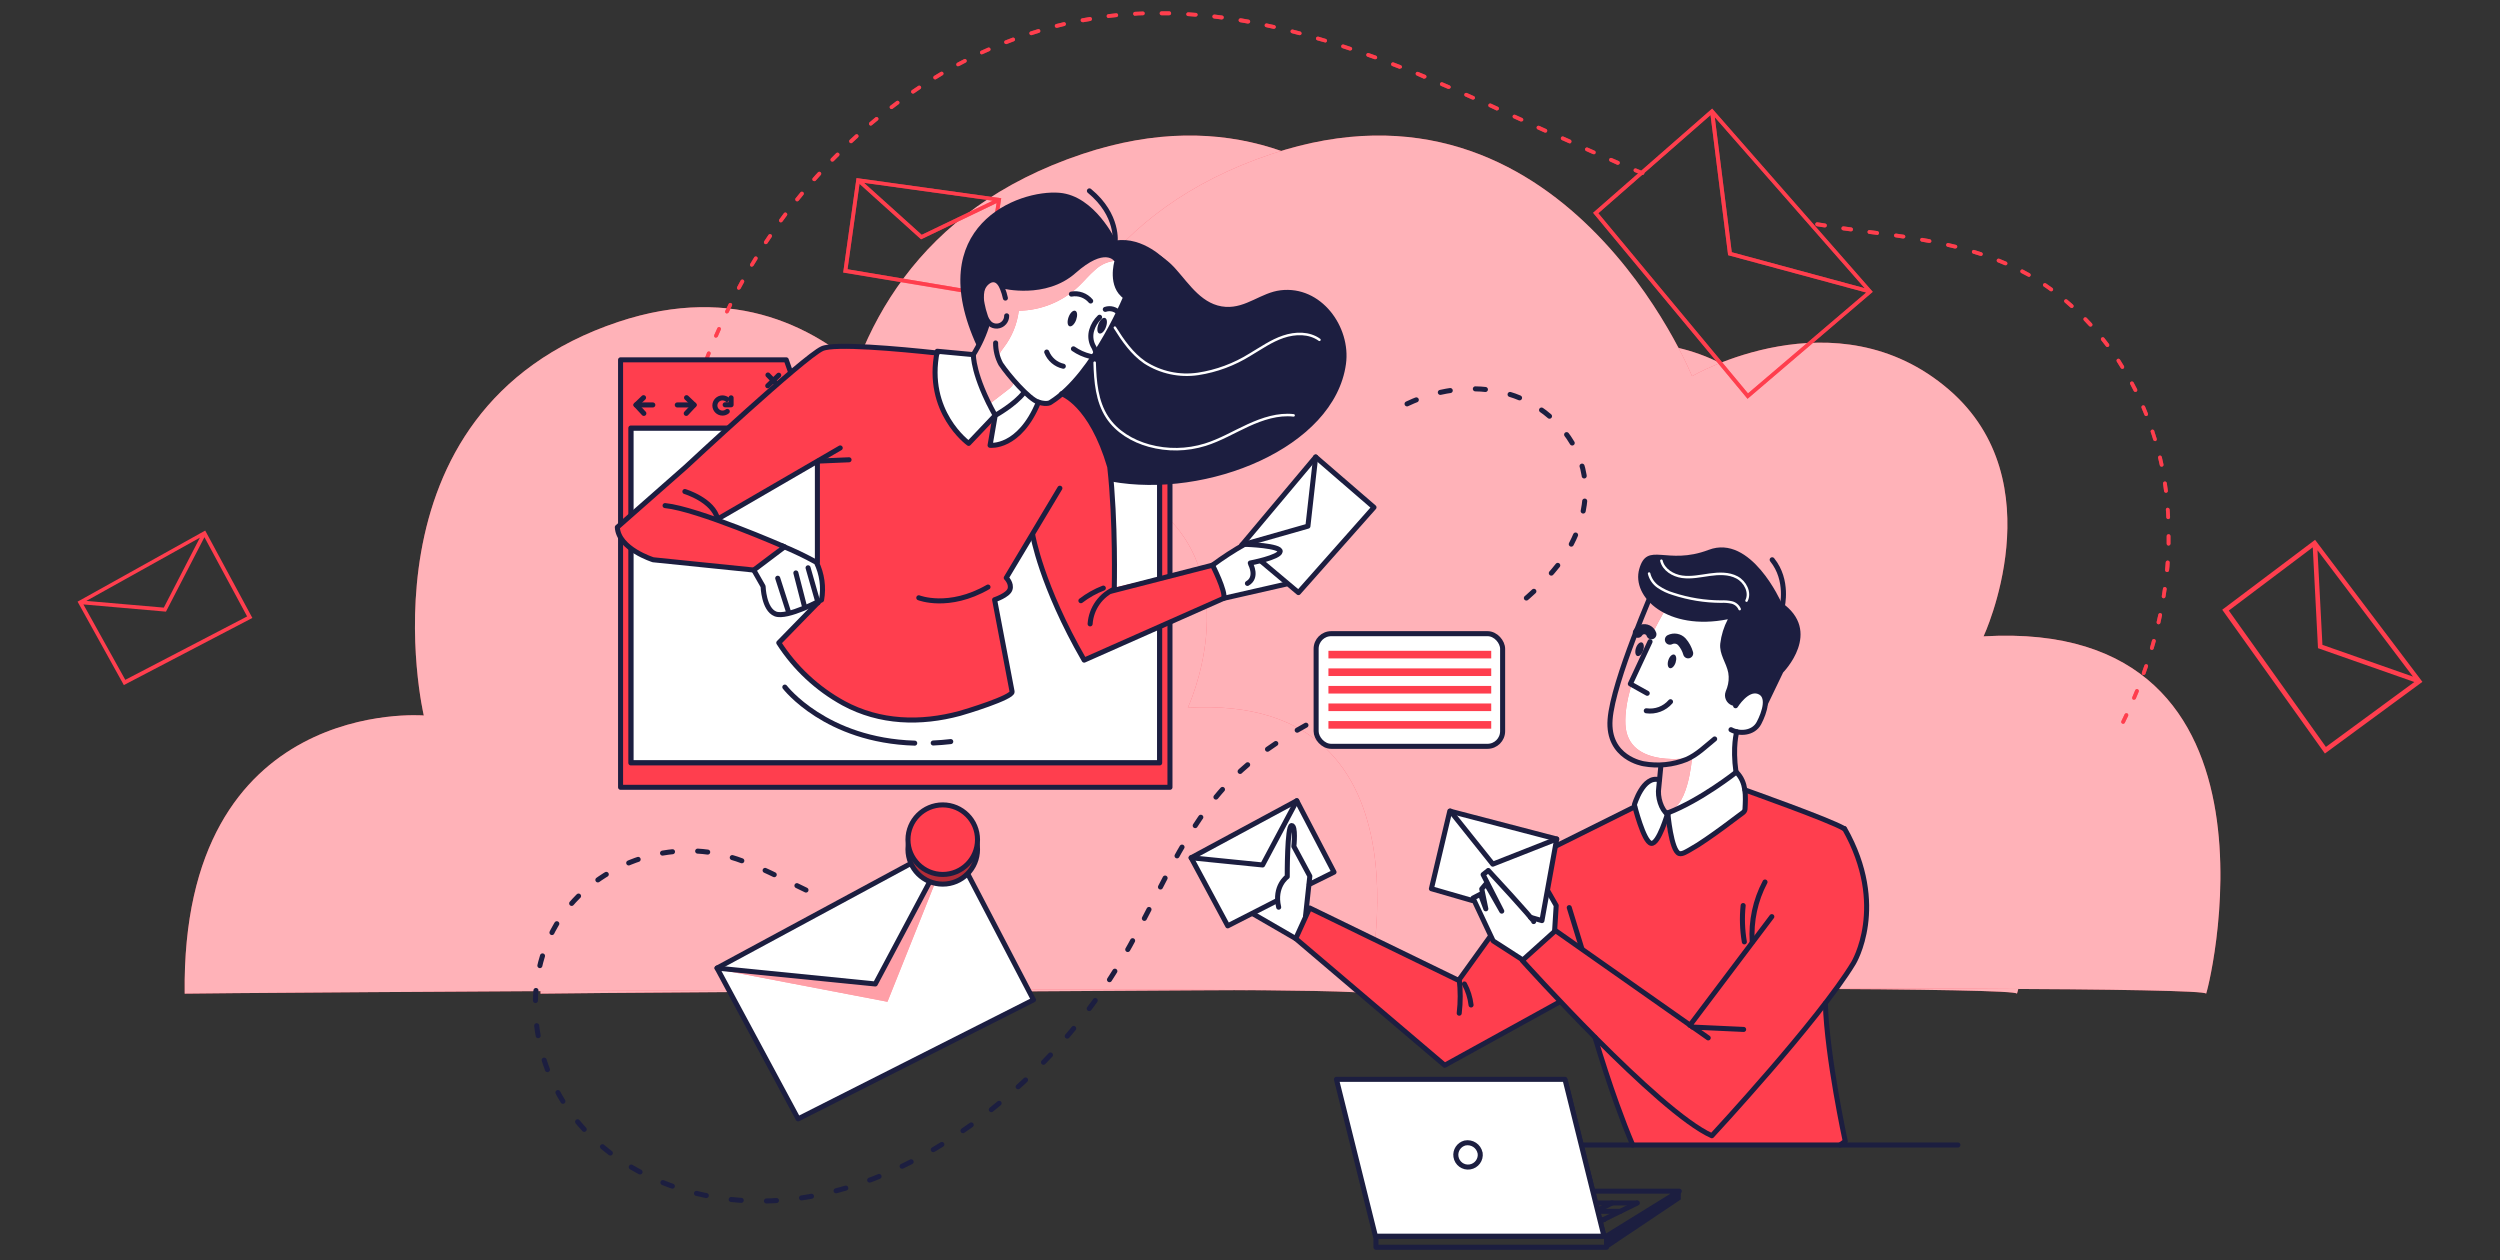
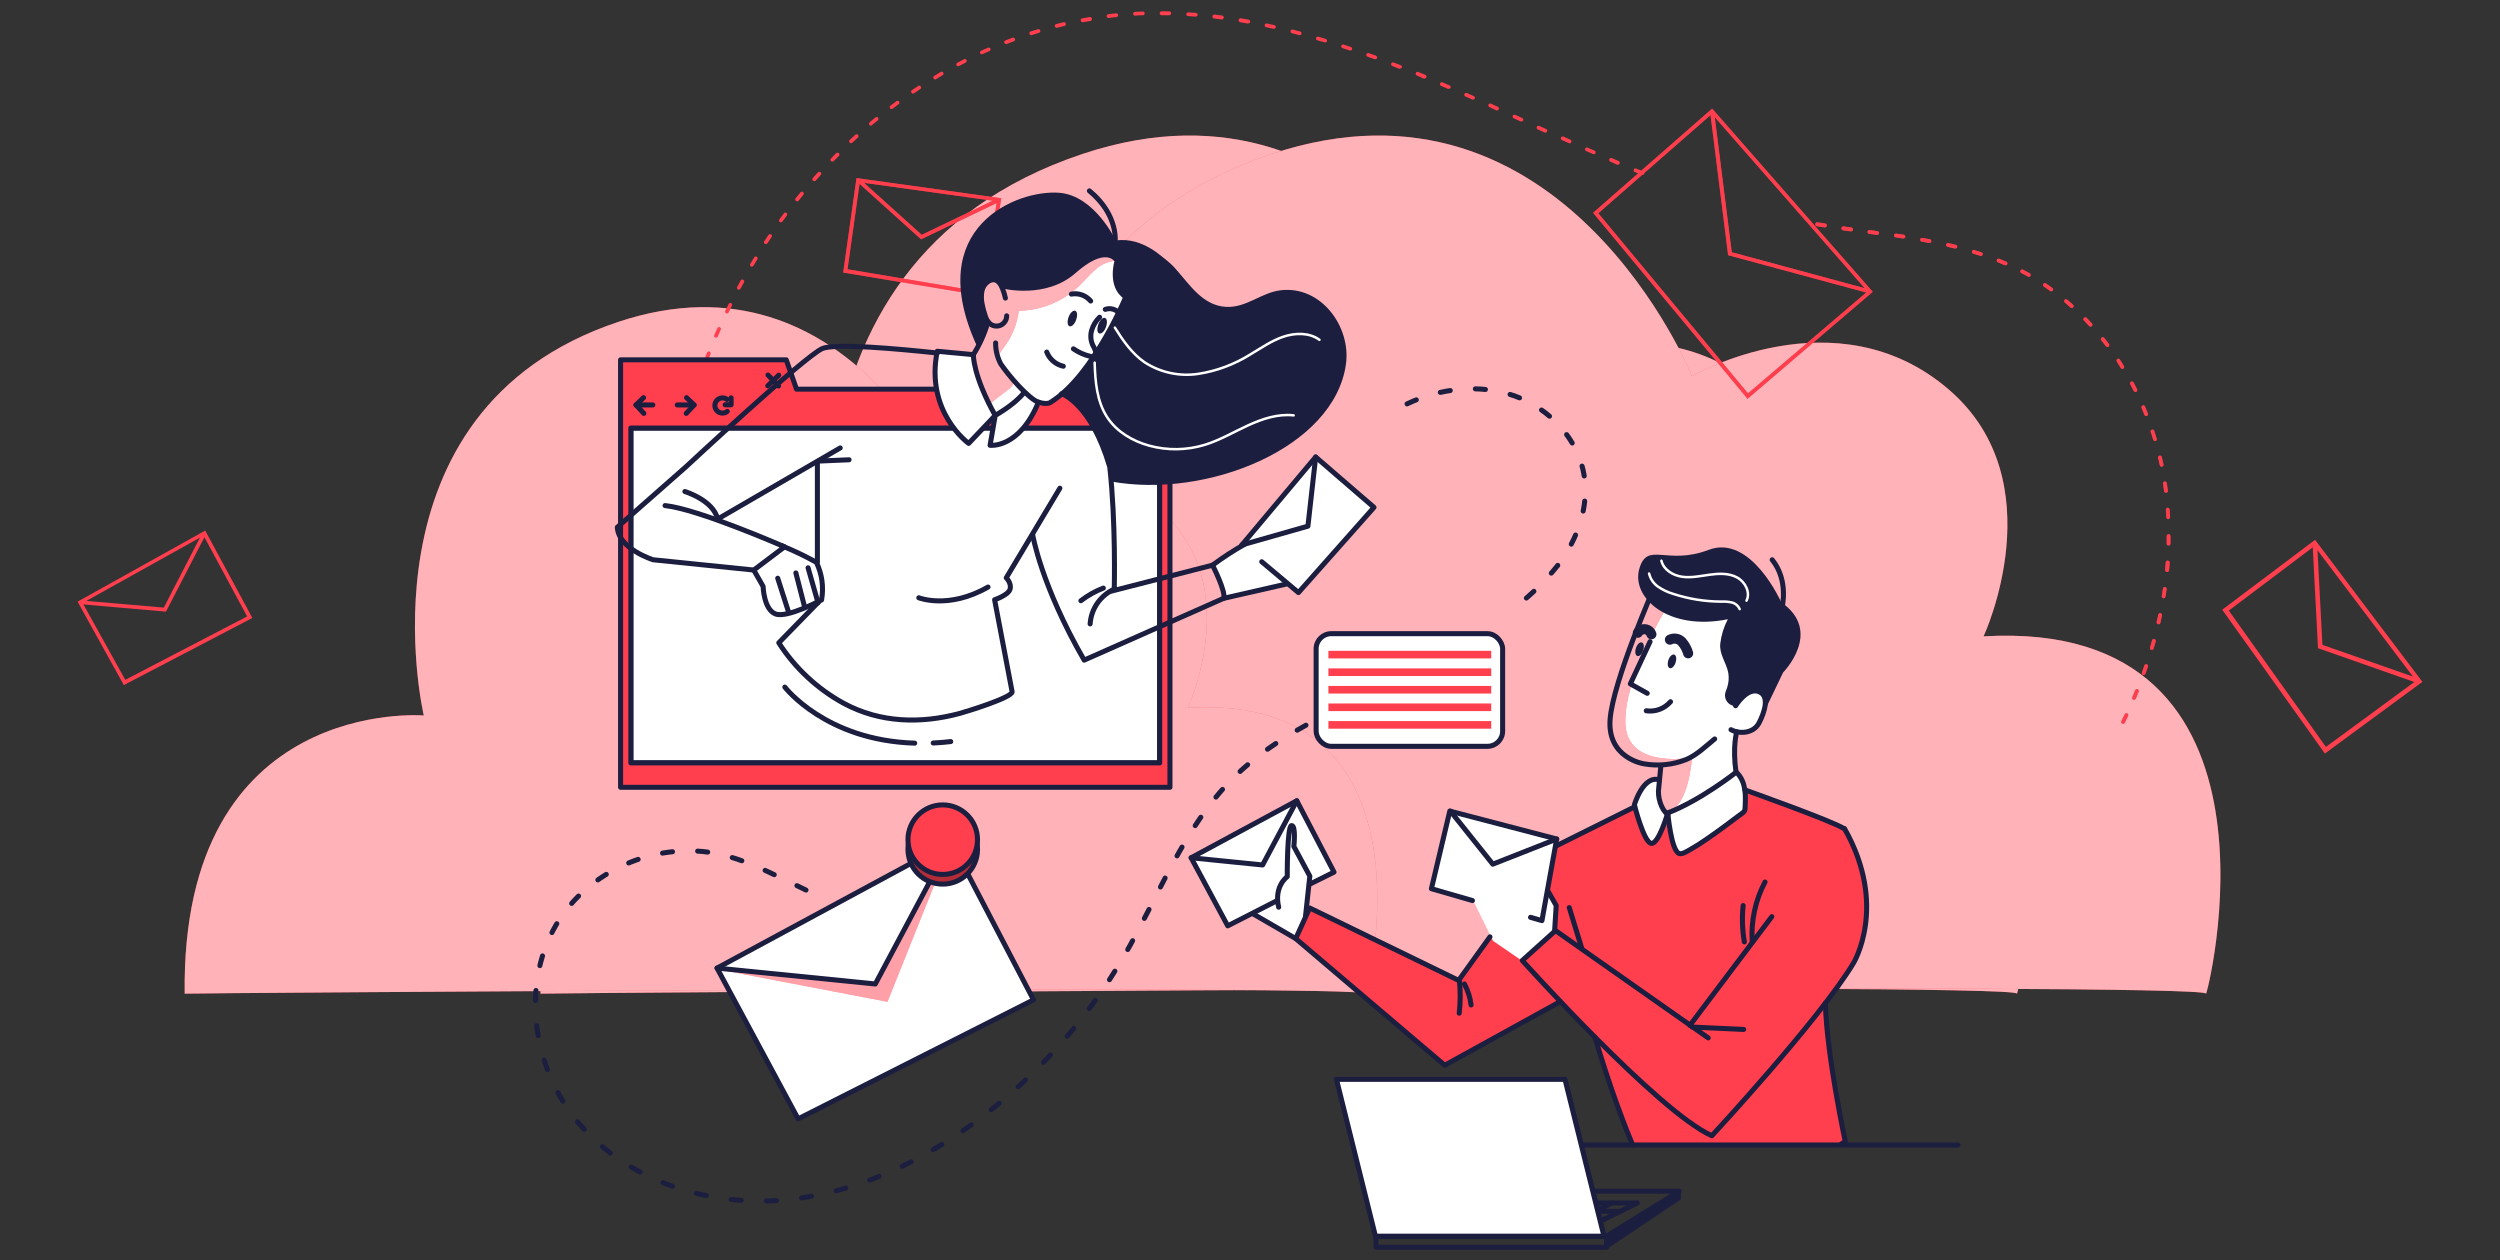
<svg xmlns="http://www.w3.org/2000/svg" id="Illustrations" viewBox="0 0 496 250">
  <rect x="0" y="0" width="496" height="250" fill="#333333" stroke="none" />
  <defs>
    <style>
      .cls-1 {
        stroke-dasharray: 2 5;
      }

      .cls-1, .cls-2, .cls-3, .cls-4, .cls-5, .cls-6 {
        stroke-linejoin: round;
      }

      .cls-1, .cls-2, .cls-3, .cls-4, .cls-5, .cls-6, .cls-7 {
        stroke-linecap: round;
      }

      .cls-1, .cls-2, .cls-4, .cls-6, .cls-7 {
        fill: none;
      }

      .cls-1, .cls-3, .cls-4, .cls-5, .cls-8, .cls-6, .cls-7 {
        stroke: #1c1e40;
      }

      .cls-9 {
        opacity: .3;
      }

      .cls-9, .cls-10, .cls-11, .cls-8, .cls-12 {
        isolation: isolate;
      }

      .cls-13, .cls-10, .cls-11, .cls-5, .cls-8 {
        fill: #fff;
      }

      .cls-10, .cls-12 {
        opacity: .6;
      }

      .cls-2 {
        stroke: #fff;
        stroke-width: .5px;
      }

      .cls-3, .cls-14, .cls-12 {
        fill: #ff3e4e;
      }

      .cls-11 {
        opacity: .5;
      }

      .cls-15 {
        fill: #1c1e40;
      }

      .cls-8, .cls-7 {
        stroke-miterlimit: 10;
      }

      .cls-6 {
        stroke-width: 2px;
      }
    </style>
  </defs>
  <g>
    <g id="freepik--background-simple--inject-2">
      <g id="freepik--background-simple--inject-2-2" data-name="freepik--background-simple--inject-2">
        <path class="cls-14" d="M107.24,197.14c.05-.12,293.08-2.29,292.9,0-.14,1.86,19.9-74.63-44.13-70.89,0,0,14.33-30.69-6.88-48.95-22.4-19.28-50.96-2.67-50.96-2.67,0,0-25.56-63.37-83.39-44.09-66.09,22.03-48.24,97.61-48.24,97.61,0,0-60.24-4.99-59.3,68.98Z" />
        <path class="cls-10" d="M107.24,197.14c.05-.12,293.08-2.29,292.9,0-.14,1.86,19.9-74.63-44.13-70.89,0,0,14.33-30.69-6.88-48.95-22.4-19.28-50.96-2.67-50.96-2.67,0,0-25.56-63.37-83.39-44.09-66.09,22.03-48.24,97.61-48.24,97.61,0,0-60.24-4.99-59.3,68.98Z" />
      </g>
    </g>
    <g id="freepik--background-simple--inject-2-3" data-name="freepik--background-simple--inject-2">
      <g id="freepik--background-simple--inject-2-4" data-name="freepik--background-simple--inject-2">
        <path class="cls-14" d="M144.77,197.14c.05-.12,293.08-2.29,292.9,0-.14,1.86,19.9-74.63-44.13-70.89,0,0,14.33-30.69-6.88-48.95-22.4-19.28-50.96-2.67-50.96-2.67,0,0-25.56-63.37-83.39-44.09-66.09,22.03-48.24,97.61-48.24,97.61,0,0-60.24-4.99-59.3,68.98Z" />
        <path class="cls-10" d="M144.77,197.14c.05-.12,293.08-2.29,292.9,0-.14,1.86,19.9-74.63-44.13-70.89,0,0,14.33-30.69-6.88-48.95-22.4-19.28-50.96-2.67-50.96-2.67,0,0-25.56-63.37-83.39-44.09-66.09,22.03-48.24,97.61-48.24,97.61,0,0-60.24-4.99-59.3,68.98Z" />
      </g>
    </g>
    <g id="freepik--background-simple--inject-2-5" data-name="freepik--background-simple--inject-2">
      <g id="freepik--background-simple--inject-2-6" data-name="freepik--background-simple--inject-2">
        <path class="cls-14" d="M36.64,197.14c.04-.09,234.47-1.83,234.33,0-.12,1.49,15.92-59.71-35.31-56.72,0,0,11.47-24.55-5.5-39.16-17.92-15.42-40.77-2.13-40.77-2.13,0,0-20.45-50.69-66.71-35.27-52.87,17.62-38.6,78.09-38.6,78.09,0,0-48.19-3.99-47.44,55.19Z" />
        <path class="cls-10" d="M36.64,197.14c.04-.09,234.47-1.83,234.33,0-.12,1.49,15.92-59.71-35.31-56.72,0,0,11.47-24.55-5.5-39.16-17.92-15.42-40.77-2.13-40.77-2.13,0,0-20.45-50.69-66.71-35.27-52.87,17.62-38.6,78.09-38.6,78.09,0,0-48.19-3.99-47.44,55.19Z" />
      </g>
    </g>
    <g id="freepik--Graphics--inject-2">
      <g id="freepik--background-details--inject-2">
        <path class="cls-14" d="M198.64,39.33l-28.71-4-2.64,18.74,28.38,4.73,2.97-19.48ZM196.95,39.82l-14.08,6.77-11.46-10.32,25.54,3.55ZM168.15,53.42l2.38-16.95,12.21,11.01,14.98-7.19-2.71,17.65-26.87-4.52Z" />
        <path class="cls-12" d="M198.64,39.33l-28.71-4-2.64,18.74,28.38,4.73,2.97-19.48ZM196.95,39.82l-14.08,6.77-11.46-10.32,25.54,3.55ZM168.15,53.42l2.38-16.95,12.21,11.01,14.98-7.19-2.71,17.65-26.87-4.52Z" />
        <path class="cls-14" d="M339.69,21.55l-23.62,20.67,30.4,36.61.24.29,24.84-21.22-31.86-36.35ZM369.96,57.18l-26.38-7.14-3.37-26.79,29.75,33.93ZM317.11,42.3l22.26-19.47,3.49,27.8,27.4,7.41-23.46,20.01-29.7-35.75Z" />
        <path class="cls-12" d="M339.69,21.55l-23.62,20.67,30.4,36.61.24.29,24.84-21.22-31.86-36.35ZM369.96,57.18l-26.38-7.14-3.37-26.79,29.75,33.93ZM317.11,42.3l22.26-19.47,3.49,27.8,27.4,7.41-23.46,20.01-29.7-35.75Z" />
        <path class="cls-14" d="M129.87,128.38h0c-.21,0-.37-.17-.37-.38v-1.51c0-.21.17-.39.39-.39s.39.17.39.39v1.5c0,.21-.16.38-.37.39-.01,0-.02,0-.03,0ZM130.02,123.13h0c-.21,0-.37-.18-.36-.39,0,0,0,0,0,0l.07-1.51c.02-.2.19-.36.4-.35.21,0,.37.18.36.39,0,0,0,0,0,0,0,.5-.05,1-.07,1.5-.01.21-.19.37-.4.36ZM130.32,117.89h0c-.2-.02-.36-.19-.35-.4l.12-1.5c.01-.21.19-.36.39-.35,0,0,0,0,0,0,.2.02.36.2.34.4,0,.5-.08.99-.11,1.5-.02.2-.2.36-.4.34ZM130.76,112.65h0c-.21-.02-.36-.2-.34-.41.05-.5.1-.99.16-1.5.02-.21.22-.37.43-.35.21.02.37.22.35.43h0c-.05.5-.1.99-.16,1.49-.01.2-.19.35-.39.34-.02,0-.03,0-.05,0ZM131.35,107.44h-.05c-.2-.03-.35-.21-.33-.42.06-.5.13-.99.19-1.49.03-.2.22-.35.43-.32.2.03.35.22.32.42-.06.5-.13.99-.19,1.48-.03.19-.18.32-.37.33ZM132.12,102.24h-.06c-.2-.03-.34-.22-.31-.43,0,0,0,0,0,0,.08-.5.16-.99.24-1.48.03-.21.24-.36.45-.33s.36.24.33.45h0c-.08.49-.16.98-.24,1.47-.03.2-.22.34-.42.31,0,0,0,0-.01,0h.03ZM133.02,97.06h-.08c-.2-.04-.33-.23-.29-.43.09-.5.19-.99.29-1.47.03-.2.22-.33.42-.3,0,0,.01,0,.02,0,.2.04.33.23.3.44,0,0,0,0,0,0-.1.49-.19.98-.29,1.47-.04.18-.21.31-.4.29h.03ZM134.09,91.92h-.09c-.2-.04-.32-.23-.28-.43,0,0,0,0,0-.01.11-.5.22-.98.33-1.47.05-.2.25-.33.45-.28s.33.25.28.45c-.11.48-.23.97-.33,1.46-.04.17-.19.28-.36.28ZM135.33,86.82h-.09c-.2-.05-.32-.24-.27-.44,0,0,0-.01,0-.02.12-.48.25-.97.38-1.45.08-.19.3-.29.49-.21.16.07.26.23.23.4-.13.48-.26.97-.39,1.45-.05.17-.22.29-.4.26h.04ZM136.75,81.76s-.07,0-.11,0c-.2-.06-.31-.26-.26-.46,0,0,0,0,0,0l.44-1.44c.06-.2.27-.31.47-.25.2.06.31.27.25.47-.15.48-.29.95-.43,1.44-.06.17-.22.27-.4.25h.04ZM138.3,76.76h-.12c-.19-.08-.28-.28-.21-.47.16-.48.33-.95.49-1.43.07-.19.28-.3.48-.23,0,0,0,0,0,0,.19.07.29.28.23.47l-.49,1.42c-.06.15-.22.25-.38.23h0ZM140.09,71.82h-.13c-.19-.08-.29-.29-.22-.49.18-.47.36-.93.55-1.4.09-.18.32-.26.5-.17.16.08.24.27.19.44-.18.47-.36.93-.54,1.4-.07.14-.21.22-.36.22h0ZM142.06,66.98s-.1.01-.15,0c-.19-.08-.28-.3-.2-.5l.61-1.37c.08-.19.3-.27.49-.19.19.08.27.3.19.49l-.6,1.37c-.07.12-.2.2-.34.19ZM144.23,62.2c-.21,0-.38-.18-.37-.39,0-.05.01-.11.04-.15.22-.45.43-.9.66-1.35.09-.19.31-.26.5-.17,0,0,0,0,0,0,.18.1.25.32.16.5l-.65,1.34c-.07.12-.2.2-.34.19v.02ZM146.6,57.5c-.06,0-.12-.02-.18-.05-.18-.09-.25-.31-.16-.49,0,0,0-.01,0-.02.23-.44.47-.88.71-1.33.13-.17.36-.2.53-.08.14.1.19.28.13.44l-.71,1.31c-.07.12-.19.18-.33.18v.02ZM149.17,52.92c-.07,0-.14-.02-.19-.05-.17-.11-.23-.33-.13-.51.26-.43.52-.86.78-1.3.1-.17.32-.23.5-.13,0,0,0,0,.01,0,.18.11.23.34.12.52-.26.42-.52.85-.78,1.28-.07.1-.19.16-.31.16v.02ZM151.94,48.44c-.07,0-.15-.02-.21-.06-.17-.11-.22-.35-.1-.52,0,0,0,0,0,0,.27-.42.55-.83.83-1.25.12-.17.35-.21.53-.1.17.11.22.35.1.52,0,0,0,0,0,0-.29.41-.56.83-.84,1.25-.07.1-.19.17-.31.16ZM154.94,44.12c-.08,0-.16-.02-.23-.07-.17-.13-.2-.36-.08-.53l.89-1.21c.12-.17.36-.2.52-.07.17.12.2.36.07.52l-.88,1.2c-.07.09-.17.15-.29.16h-.02ZM158.15,39.95c-.09,0-.17-.03-.23-.09-.16-.13-.19-.36-.06-.53l.95-1.16c.13-.16.37-.19.53-.05s.19.37.05.53l-.95,1.17c-.07.08-.18.13-.29.13ZM161.53,35.93c-.09,0-.18-.03-.25-.09-.15-.15-.15-.38,0-.53,0,0,0,0,0,0,.33-.37.67-.78,1.01-1.12.15-.15.38-.15.53,0,0,0,0,0,0,0,.15.15.15.39,0,.54-.33.36-.67.74-.99,1.11-.08.08-.19.11-.3.1h0ZM325.86,34.7s-.09.01-.14,0l-1.39-.57c-.19-.08-.28-.3-.2-.49s.3-.28.49-.2l1.39.57c.19.08.28.3.2.49-.07.13-.21.21-.36.2h0ZM321.01,32.69s-.09,0-.14,0l-1.39-.63c-.19-.08-.28-.3-.2-.5.08-.19.3-.28.49-.2,0,0,0,0,0,0l1.37.59c.19.08.28.3.2.49,0,0,0,0,0,0-.06.14-.19.24-.35.24h0ZM165.14,32.06c-.1,0-.19-.03-.26-.1-.15-.15-.15-.39,0-.54l1.04-1.05c.16-.13.4-.11.54.05.12.14.12.34,0,.49-.36.35-.71.71-1.06,1.06-.07.06-.16.09-.26.09ZM316.22,30.58s-.1.01-.15,0l-1.37-.61c-.19-.08-.28-.3-.2-.49,0,0,0,0,0,0,.09-.19.31-.27.5-.19l1.37.61c.19.09.27.32.17.51-.06.13-.19.21-.33.21v-.04ZM311.42,28.44c-.05,0-.11-.02-.16-.04l-1.37-.61c-.19-.09-.27-.31-.19-.5.08-.19.3-.27.49-.19,0,0,0,0,0,0l1.37.61c.19.09.27.31.19.5-.06.16-.21.26-.37.25l.03-.02ZM168.85,28.41c-.1,0-.2-.04-.27-.12-.14-.15-.14-.38,0-.53l1.11-1.02c.15-.15.38-.15.53,0,0,0,0,0,0,0,.15.15.15.39,0,.54l-1.1,1.01c-.07.08-.16.12-.26.12ZM306.61,26.29c-.05.01-.1.01-.16,0l-1.37-.62c-.19-.09-.27-.31-.19-.5.09-.19.31-.27.5-.19l1.37.62c.19.09.27.32.17.51-.06.13-.19.21-.33.21v-.04ZM172.78,24.93c-.21,0-.38-.18-.37-.39,0-.11.05-.21.13-.28l1.13-.96c.16-.13.4-.1.53.05.13.16.11.39-.05.52,0,0,0,0,0,0l-1.15.95c-.06.05-.14.09-.22.09ZM301.84,24.09c-.05.01-.11.01-.16,0l-1.36-.62c-.19-.09-.27-.31-.19-.5.09-.19.31-.27.5-.18,0,0,0,0,0,0l1.37.62c.18.08.27.3.19.48,0,0,0,.01,0,.02-.07.12-.2.19-.33.19ZM297.06,21.91c-.05,0-.1,0-.16,0l-1.4-.66c-.19-.08-.27-.3-.19-.49.08-.19.3-.28.49-.2,0,0,0,0,0,0l1.37.63c.19.08.27.3.19.49,0,0,0,0,0,0-.06.12-.18.2-.31.22ZM176.88,21.64c-.12,0-.23-.06-.3-.16-.12-.16-.09-.39.07-.51,0,0,0,0,.01,0l1.2-.91c.17-.12.4-.08.52.09,0,0,0,0,0,0,.12.16.09.39-.07.51,0,0,0,0-.01,0l-1.2.9c-.07.05-.14.07-.23.08ZM292.27,19.75c-.05.01-.1.01-.16,0l-1.37-.61c-.19-.08-.28-.3-.2-.49,0,0,0,0,0,0,.09-.19.31-.27.5-.19l1.37.61c.19.08.27.3.19.49,0,0,0,0,0,0-.07.12-.2.2-.34.19h0ZM181.13,18.57c-.12,0-.24-.06-.3-.16-.12-.16-.08-.39.08-.51,0,0,0,0,.01-.01.42-.29.83-.57,1.25-.84.17-.12.4-.07.52.1,0,0,0,0,0,0,.12.17.07.39-.09.51,0,0-.01,0-.02.01l-1.23.84c-.07.04-.14.06-.22.06ZM287.44,17.63s-.1.01-.15,0l-1.38-.59c-.19-.08-.28-.31-.19-.5.08-.19.3-.28.49-.19l1.38.59c.19.08.28.3.2.49,0,0,0,0,0,0-.06.12-.19.19-.32.19h-.02ZM185.54,15.76c-.13,0-.25-.07-.32-.18-.11-.18-.05-.41.12-.52l1.29-.78c.18-.11.41-.05.51.13s.05.41-.13.51c-.43.26-.85.5-1.28.78-.06.04-.13.06-.19.05ZM282.63,15.61s-.1.01-.15,0l-1.38-.63c-.19-.08-.29-.3-.21-.49.08-.19.3-.29.49-.21l1.39.57c.19.07.29.29.22.48-.06.15-.2.25-.36.24v.03ZM277.76,13.64s-.09,0-.13,0l-1.4-.54c-.19-.08-.29-.29-.21-.49.08-.19.29-.29.49-.21l1.4.54c.19.07.29.29.21.48,0,0,0,0,0,0-.07.12-.21.19-.35.18v.03ZM190.11,13.16c-.21,0-.38-.15-.39-.36,0-.15.08-.28.21-.35.44-.24.88-.47,1.33-.7.18-.09.41-.02.5.16.09.18.02.41-.16.5l-1.32.69c-.06.02-.12.02-.18.02v.03ZM272.85,11.75s-.08,0-.12,0l-1.41-.5c-.2-.07-.3-.29-.23-.48.07-.2.29-.3.48-.23l1.41.5c.19.08.29.29.23.49-.06.14-.21.22-.36.22ZM194.8,10.79c-.21,0-.37-.18-.37-.39,0-.14.09-.27.21-.33l1.37-.61c.18-.09.4,0,.48.18,0,0,0,0,0,0,.09.19,0,.41-.18.49,0,0,0,0,0,0l-1.37.61s-.1.04-.16.04ZM267.89,10.02s-.08,0-.12,0l-1.42-.47c-.2-.06-.3-.28-.24-.47s.28-.3.47-.24h0l1.43.48c.2.07.3.28.24.47-.06.14-.21.22-.36.22h0ZM199.61,8.74c-.15,0-.29-.1-.35-.24-.08-.19.01-.4.2-.48,0,0,.01,0,.02,0l1.4-.54c.19-.07.41.03.48.23.07.19-.02.41-.22.48,0,0,0,0,0,0-.47.17-.93.35-1.4.54-.04.01-.08.02-.12.02h-.02ZM262.91,8.4s-.07,0-.11,0l-1.44-.4c-.2-.06-.31-.26-.26-.46,0,0,0,0,0,0,.06-.2.27-.31.47-.26l1.44.43c.2.06.31.27.25.46-.05.16-.19.27-.36.27v-.04ZM257.86,6.97h-.1l-1.44-.38c-.2-.05-.32-.25-.27-.45.05-.2.25-.32.45-.27l1.45.38c.2.05.32.26.27.46-.06.17-.21.27-.39.26h.02ZM204.6,6.97c-.16,0-.3-.1-.36-.26-.06-.2.05-.41.24-.47.48-.16.96-.31,1.44-.45.2-.06.4.05.47.25,0,0,0,0,0,0,.06.2-.05.4-.25.47,0,0,0,0,0,0l-1.43.45-.12.02ZM252.76,5.72h-.09l-1.47-.33c-.2-.04-.33-.24-.29-.44.04-.2.24-.33.44-.29h0l1.47.32c.2.05.33.25.29.45-.04.17-.21.29-.39.28h.02ZM209.64,5.51c-.17,0-.32-.12-.36-.28-.05-.2.07-.4.27-.46l1.47-.36c.2-.05.4.08.45.28,0,0,0,0,0,0,.04.2-.08.4-.28.46-.48.11-.97.23-1.45.36h-.09ZM247.61,4.67h-.07l-1.47-.26c-.21-.03-.36-.24-.33-.45s.24-.36.45-.33l1.49.26c.21.02.37.21.35.42s-.21.37-.42.35h0ZM214.77,4.38c-.18,0-.34-.13-.36-.31-.04-.2.09-.4.29-.43l1.49-.26c.21-.03.42.11.45.33s-.11.42-.33.45l-1.47.26-.07-.03ZM242.42,3.86h-.05c-.5-.07-.99-.13-1.48-.19-.21-.02-.37-.22-.35-.43.02-.21.22-.37.43-.35l1.5.19c.2.03.35.22.32.42-.02.2-.19.36-.4.35h.02ZM219.97,3.58c-.21.01-.4-.15-.41-.36s.15-.4.36-.41l1.51-.17c.21-.02.39.13.41.34.01.21-.14.39-.34.41-.5.05-.99.1-1.48.16l-.05.03ZM237.2,3.3h0l-1.49-.11c-.21-.01-.36-.19-.35-.39,0,0,0,0,0,0,.02-.21.2-.36.4-.35l1.5.11c.21.01.36.19.35.39,0,0,0,0,0,0-.02.21-.21.36-.42.34,0,0,0,0-.01,0h.02ZM225.21,3.13c-.21,0-.39-.17-.39-.39s.17-.39.39-.39l1.51-.06c.2-.02.37.13.39.32,0,.01,0,.02,0,.03,0,.21-.15.38-.36.39,0,0,0,0,0,0-.5,0-1,0-1.5.07l-.04.02ZM231.96,3.03h-1.49c-.21,0-.39-.17-.39-.39s.17-.39.39-.39h1.51c.2,0,.36.16.37.36,0,0,0,.01,0,.02,0,.21-.15.38-.36.39-.02,0-.03,0-.05,0h.02Z" />
-         <path class="cls-12" d="M129.87,128.38h0c-.21,0-.37-.17-.37-.38v-1.51c0-.21.17-.39.39-.39s.39.17.39.39v1.5c0,.21-.16.38-.37.39-.01,0-.02,0-.03,0ZM130.02,123.13h0c-.21,0-.37-.18-.36-.39,0,0,0,0,0,0l.07-1.51c.02-.2.19-.36.4-.35.21,0,.37.18.36.39,0,0,0,0,0,0,0,.5-.05,1-.07,1.5-.01.21-.19.37-.4.36ZM130.32,117.89h0c-.2-.02-.36-.19-.35-.4l.12-1.5c.01-.21.19-.36.39-.35,0,0,0,0,0,0,.2.02.36.2.34.4,0,.5-.08.99-.11,1.5-.02.2-.2.36-.4.34ZM130.76,112.65h0c-.21-.02-.36-.2-.34-.41.05-.5.1-.99.16-1.5.02-.21.22-.37.43-.35.21.02.37.22.35.43h0c-.05.5-.1.99-.16,1.49-.01.2-.19.35-.39.34-.02,0-.03,0-.05,0ZM131.35,107.44h-.05c-.2-.03-.35-.21-.33-.42.06-.5.13-.99.19-1.49.03-.2.22-.35.43-.32.2.03.35.22.32.42-.06.5-.13.99-.19,1.48-.03.19-.18.32-.37.33ZM132.12,102.24h-.06c-.2-.03-.34-.22-.31-.43,0,0,0,0,0,0,.08-.5.16-.99.24-1.48.03-.21.24-.36.45-.33s.36.24.33.45h0c-.08.49-.16.98-.24,1.47-.03.2-.22.34-.42.31,0,0,0,0-.01,0h.03ZM133.02,97.06h-.08c-.2-.04-.33-.23-.29-.43.09-.5.19-.99.29-1.47.03-.2.22-.33.42-.3,0,0,.01,0,.02,0,.2.04.33.23.3.44,0,0,0,0,0,0-.1.49-.19.98-.29,1.47-.04.18-.21.31-.4.29h.03ZM134.09,91.92h-.09c-.2-.04-.32-.23-.28-.43,0,0,0,0,0-.01.11-.5.22-.98.33-1.47.05-.2.25-.33.45-.28s.33.25.28.45c-.11.48-.23.97-.33,1.46-.04.17-.19.28-.36.28ZM135.33,86.82h-.09c-.2-.05-.32-.24-.27-.44,0,0,0-.01,0-.02.12-.48.25-.97.38-1.45.08-.19.3-.29.49-.21.16.07.26.23.23.4-.13.48-.26.97-.39,1.45-.05.17-.22.29-.4.26h.04ZM136.75,81.76s-.07,0-.11,0c-.2-.06-.31-.26-.26-.46,0,0,0,0,0,0l.44-1.44c.06-.2.27-.31.47-.25.2.06.31.27.25.47-.15.48-.29.95-.43,1.44-.06.17-.22.27-.4.25h.04ZM138.3,76.76h-.12c-.19-.08-.28-.28-.21-.47.16-.48.33-.95.49-1.43.07-.19.28-.3.48-.23,0,0,0,0,0,0,.19.07.29.28.23.47l-.49,1.42c-.06.15-.22.25-.38.23h0ZM140.09,71.82h-.13c-.19-.08-.29-.29-.22-.49.18-.47.36-.93.55-1.4.09-.18.32-.26.5-.17.16.08.24.27.19.44-.18.47-.36.93-.54,1.4-.07.14-.21.22-.36.22h0ZM142.06,66.98s-.1.01-.15,0c-.19-.08-.28-.3-.2-.5l.61-1.37c.08-.19.3-.27.49-.19.19.08.27.3.19.49l-.6,1.37c-.07.12-.2.2-.34.19ZM144.23,62.2c-.21,0-.38-.18-.37-.39,0-.05.01-.11.04-.15.22-.45.43-.9.66-1.35.09-.19.31-.26.5-.17,0,0,0,0,0,0,.18.1.25.32.16.5l-.65,1.34c-.07.12-.2.2-.34.19v.02ZM146.6,57.5c-.06,0-.12-.02-.18-.05-.18-.09-.25-.31-.16-.49,0,0,0-.01,0-.02.23-.44.47-.88.71-1.33.13-.17.36-.2.53-.08.14.1.19.28.13.44l-.71,1.31c-.07.12-.19.18-.33.18v.02ZM149.17,52.92c-.07,0-.14-.02-.19-.05-.17-.11-.23-.33-.13-.51.26-.43.52-.86.78-1.3.1-.17.32-.23.5-.13,0,0,0,0,.01,0,.18.11.23.34.12.52-.26.42-.52.85-.78,1.28-.07.1-.19.16-.31.16v.02ZM151.94,48.44c-.07,0-.15-.02-.21-.06-.17-.11-.22-.35-.1-.52,0,0,0,0,0,0,.27-.42.55-.83.83-1.25.12-.17.35-.21.53-.1.17.11.22.35.1.52,0,0,0,0,0,0-.29.41-.56.83-.84,1.25-.07.1-.19.17-.31.16ZM154.94,44.12c-.08,0-.16-.02-.23-.07-.17-.13-.2-.36-.08-.53l.89-1.21c.12-.17.36-.2.52-.07.17.12.2.36.07.52l-.88,1.2c-.07.09-.17.15-.29.16h-.02ZM158.15,39.95c-.09,0-.17-.03-.23-.09-.16-.13-.19-.36-.06-.53l.95-1.16c.13-.16.37-.19.53-.05s.19.37.05.53l-.95,1.17c-.07.08-.18.13-.29.13ZM161.53,35.93c-.09,0-.18-.03-.25-.09-.15-.15-.15-.38,0-.53,0,0,0,0,0,0,.33-.37.67-.78,1.01-1.12.15-.15.38-.15.53,0,0,0,0,0,0,0,.15.15.15.39,0,.54-.33.36-.67.74-.99,1.11-.08.08-.19.11-.3.1h0ZM325.86,34.7s-.09.01-.14,0l-1.39-.57c-.19-.08-.28-.3-.2-.49s.3-.28.49-.2l1.39.57c.19.08.28.3.2.49-.07.13-.21.21-.36.2h0ZM321.01,32.69s-.09,0-.14,0l-1.39-.63c-.19-.08-.28-.3-.2-.5.08-.19.3-.28.49-.2,0,0,0,0,0,0l1.37.59c.19.08.28.3.2.49,0,0,0,0,0,0-.06.14-.19.24-.35.24h0ZM165.14,32.06c-.1,0-.19-.03-.26-.1-.15-.15-.15-.39,0-.54l1.04-1.05c.16-.13.4-.11.54.05.12.14.12.34,0,.49-.36.35-.71.71-1.06,1.06-.07.06-.16.09-.26.09ZM316.22,30.58s-.1.01-.15,0l-1.37-.61c-.19-.08-.28-.3-.2-.49,0,0,0,0,0,0,.09-.19.31-.27.5-.19l1.37.61c.19.09.27.32.17.51-.06.13-.19.21-.33.21v-.04ZM311.42,28.44c-.05,0-.11-.02-.16-.04l-1.37-.61c-.19-.09-.27-.31-.19-.5.08-.19.3-.27.49-.19,0,0,0,0,0,0l1.37.61c.19.09.27.31.19.5-.06.16-.21.26-.37.25l.03-.02ZM168.85,28.41c-.1,0-.2-.04-.27-.12-.14-.15-.14-.38,0-.53l1.11-1.02c.15-.15.38-.15.53,0,0,0,0,0,0,0,.15.15.15.39,0,.54l-1.1,1.01c-.07.08-.16.12-.26.12ZM306.61,26.29c-.05.01-.1.01-.16,0l-1.37-.62c-.19-.09-.27-.31-.19-.5.09-.19.31-.27.5-.19l1.37.62c.19.09.27.32.17.51-.06.13-.19.21-.33.21v-.04ZM172.78,24.93c-.21,0-.38-.18-.37-.39,0-.11.05-.21.13-.28l1.13-.96c.16-.13.4-.1.53.05.13.16.11.39-.05.52,0,0,0,0,0,0l-1.15.95c-.06.05-.14.09-.22.09ZM301.84,24.09c-.05.01-.11.01-.16,0l-1.36-.62c-.19-.09-.27-.31-.19-.5.09-.19.31-.27.5-.18,0,0,0,0,0,0l1.37.62c.18.08.27.3.19.48,0,0,0,.01,0,.02-.07.12-.2.19-.33.19ZM297.06,21.91c-.05,0-.1,0-.16,0l-1.4-.66c-.19-.08-.27-.3-.19-.49.08-.19.3-.28.49-.2,0,0,0,0,0,0l1.37.63c.19.08.27.3.19.49,0,0,0,0,0,0-.06.12-.18.2-.31.22ZM176.88,21.64c-.12,0-.23-.06-.3-.16-.12-.16-.09-.39.07-.51,0,0,0,0,.01,0l1.2-.91c.17-.12.4-.08.52.09,0,0,0,0,0,0,.12.16.09.39-.07.51,0,0,0,0-.01,0l-1.2.9c-.07.05-.14.07-.23.08ZM292.27,19.75c-.05.01-.1.01-.16,0l-1.37-.61c-.19-.08-.28-.3-.2-.49,0,0,0,0,0,0,.09-.19.31-.27.5-.19l1.37.61c.19.08.27.3.19.49,0,0,0,0,0,0-.07.12-.2.2-.34.19h0ZM181.13,18.57c-.12,0-.24-.06-.3-.16-.12-.16-.08-.39.08-.51,0,0,0,0,.01-.01.42-.29.83-.57,1.25-.84.17-.12.4-.07.52.1,0,0,0,0,0,0,.12.17.07.39-.09.51,0,0-.01,0-.02.01l-1.23.84c-.07.04-.14.06-.22.06ZM287.44,17.63s-.1.01-.15,0l-1.38-.59c-.19-.08-.28-.31-.19-.5.08-.19.3-.28.49-.19l1.38.59c.19.08.28.3.2.49,0,0,0,0,0,0-.06.12-.19.19-.32.19h-.02ZM185.54,15.76c-.13,0-.25-.07-.32-.18-.11-.18-.05-.41.12-.52l1.29-.78c.18-.11.41-.05.51.13s.05.41-.13.51c-.43.26-.85.5-1.28.78-.06.04-.13.06-.19.05ZM282.63,15.61s-.1.01-.15,0l-1.38-.63c-.19-.08-.29-.3-.21-.49.08-.19.3-.29.49-.21l1.39.57c.19.07.29.29.22.48-.06.15-.2.25-.36.24v.03ZM277.76,13.64s-.09,0-.13,0l-1.4-.54c-.19-.08-.29-.29-.21-.49.08-.19.29-.29.49-.21l1.4.54c.19.07.29.29.21.48,0,0,0,0,0,0-.07.12-.21.19-.35.18v.03ZM190.11,13.16c-.21,0-.38-.15-.39-.36,0-.15.08-.28.21-.35.44-.24.88-.47,1.33-.7.18-.09.41-.02.5.16.09.18.02.41-.16.5l-1.32.69c-.06.02-.12.02-.18.02v.03ZM272.85,11.75s-.08,0-.12,0l-1.41-.5c-.2-.07-.3-.29-.23-.48.07-.2.29-.3.48-.23l1.41.5c.19.08.29.29.23.49-.06.14-.21.22-.36.22ZM194.8,10.79c-.21,0-.37-.18-.37-.39,0-.14.09-.27.21-.33l1.37-.61c.18-.09.4,0,.48.18,0,0,0,0,0,0,.09.19,0,.41-.18.49,0,0,0,0,0,0l-1.37.61s-.1.04-.16.04ZM267.89,10.02s-.08,0-.12,0l-1.42-.47c-.2-.06-.3-.28-.24-.47s.28-.3.47-.24h0l1.43.48c.2.07.3.28.24.47-.06.14-.21.22-.36.22h0ZM199.61,8.74c-.15,0-.29-.1-.35-.24-.08-.19.01-.4.2-.48,0,0,.01,0,.02,0l1.4-.54c.19-.07.41.03.48.23.07.19-.02.41-.22.48,0,0,0,0,0,0-.47.17-.93.35-1.4.54-.04.01-.08.02-.12.02h-.02ZM262.91,8.4s-.07,0-.11,0l-1.44-.4c-.2-.06-.31-.26-.26-.46,0,0,0,0,0,0,.06-.2.27-.31.47-.26l1.44.43c.2.06.31.27.25.46-.05.16-.19.27-.36.27v-.04ZM257.86,6.97h-.1l-1.44-.38c-.2-.05-.32-.25-.27-.45.05-.2.25-.32.45-.27l1.45.38c.2.05.32.26.27.46-.06.17-.21.27-.39.26h.02ZM204.6,6.97c-.16,0-.3-.1-.36-.26-.06-.2.05-.41.24-.47.48-.16.96-.31,1.44-.45.2-.06.4.05.47.25,0,0,0,0,0,0,.06.2-.05.4-.25.47,0,0,0,0,0,0l-1.43.45-.12.02ZM252.76,5.72h-.09l-1.47-.33c-.2-.04-.33-.24-.29-.44.04-.2.24-.33.44-.29h0l1.47.32c.2.05.33.25.29.45-.04.17-.21.29-.39.28h.02ZM209.64,5.51c-.17,0-.32-.12-.36-.28-.05-.2.07-.4.27-.46l1.47-.36c.2-.05.4.08.45.28,0,0,0,0,0,0,.04.2-.08.4-.28.46-.48.11-.97.23-1.45.36h-.09ZM247.61,4.67h-.07l-1.47-.26c-.21-.03-.36-.24-.33-.45s.24-.36.45-.33l1.49.26c.21.02.37.21.35.42s-.21.37-.42.35h0ZM214.77,4.38c-.18,0-.34-.13-.36-.31-.04-.2.09-.4.29-.43l1.49-.26c.21-.03.42.11.45.33s-.11.42-.33.45l-1.47.26-.07-.03ZM242.42,3.86h-.05c-.5-.07-.99-.13-1.48-.19-.21-.02-.37-.22-.35-.43.02-.21.22-.37.43-.35l1.5.19c.2.03.35.22.32.42-.02.2-.19.36-.4.35h.02ZM219.97,3.58c-.21.01-.4-.15-.41-.36s.15-.4.36-.41l1.51-.17c.21-.02.39.13.41.34.01.21-.14.39-.34.41-.5.05-.99.1-1.48.16l-.05.03ZM237.2,3.3h0l-1.49-.11c-.21-.01-.36-.19-.35-.39,0,0,0,0,0,0,.02-.21.2-.36.4-.35l1.5.11c.21.01.36.19.35.39,0,0,0,0,0,0-.02.21-.21.36-.42.34,0,0,0,0-.01,0h.02ZM225.21,3.13c-.21,0-.39-.17-.39-.39s.17-.39.39-.39l1.51-.06c.2-.02.37.13.39.32,0,.01,0,.02,0,.03,0,.21-.15.38-.36.39,0,0,0,0,0,0-.5,0-1,0-1.5.07l-.04.02ZM231.96,3.03h-1.49c-.21,0-.39-.17-.39-.39s.17-.39.39-.39h1.51c.2,0,.36.16.37.36,0,0,0,.01,0,.02,0,.21-.15.38-.36.39-.02,0-.03,0-.05,0h.02Z" />
        <path class="cls-14" d="M421.22,143.6c-.06,0-.11-.02-.16-.04-.19-.09-.26-.31-.17-.5,0,0,0,0,0,0,.22-.45.43-.9.64-1.35.09-.18.31-.26.5-.18.19.08.27.3.19.49,0,0,0,0,0,0l-.65,1.36c-.06.13-.2.22-.34.22ZM423.4,138.82s-.1,0-.15,0c-.19-.08-.28-.3-.2-.5.19-.46.39-.92.57-1.37.08-.19.3-.29.49-.21.19.08.29.3.21.49h0c-.19.47-.38.93-.58,1.39-.06.12-.18.2-.32.2h-.02ZM425.31,133.92s-.08,0-.12,0c-.19-.06-.3-.27-.24-.46,0,0,0-.01,0-.02.17-.47.33-.94.5-1.41.06-.2.27-.3.47-.24,0,0,0,0,0,0,.2.07.3.28.23.48-.16.47-.33.95-.5,1.42-.05.13-.18.22-.33.23h-.02ZM426.93,128.93h-.11c-.2-.06-.31-.27-.25-.46,0,0,0,0,0,0,.14-.48.27-.96.4-1.44.08-.2.3-.29.49-.22.17.07.27.24.24.42-.14.48-.27.97-.42,1.45-.05.15-.18.25-.33.26h-.02ZM428.26,123.85h-.09c-.2-.05-.33-.25-.29-.45.12-.48.23-.97.33-1.46.04-.2.24-.33.44-.29,0,0,0,0,0,0,.2.04.33.23.29.43,0,0,0,.01,0,.02-.1.5-.21.99-.32,1.47-.04.16-.18.27-.34.28h-.02ZM429.26,118.69h-.05c-.2-.03-.34-.22-.31-.42,0,0,0,0,0-.01.08-.49.16-.99.23-1.47.02-.2.2-.34.4-.32,0,0,0,0,.01,0,.2.03.35.22.32.42,0,0,0,0,0,0-.07.5-.15.99-.23,1.49-.03.17-.17.3-.35.31h-.02ZM429.93,113.48h-.04c-.2-.02-.35-.2-.33-.41h0c.05-.5.09-1,.12-1.49.01-.21.2-.38.42-.36s.38.2.36.42h0c0,.5-.08,1.01-.12,1.51-.02.19-.18.34-.38.34h-.02ZM430.24,108.24h0c-.2,0-.36-.16-.37-.36,0,0,0-.01,0-.02v-1.5c0-.21.17-.37.38-.37h0c.21,0,.37.17.37.37,0,0,0,0,0,0v1.51c0,.2-.17.36-.36.36h-.02ZM430.18,102.99c-.2,0-.37-.16-.38-.36,0-.5-.05-.99-.09-1.49-.02-.2.13-.39.34-.4,0,0,0,0,0,0,.2,0,.38.15.4.35.04.5.07,1,.09,1.51,0,.21-.15.38-.36.4h-.02ZM429.72,97.76c-.19,0-.35-.14-.37-.33-.06-.49-.13-.99-.2-1.47-.03-.2.11-.39.31-.43h0c.2-.03.39.11.43.31.08.5.15,1,.21,1.5.03.2-.11.39-.3.42,0,0-.01,0-.02,0h-.05ZM428.87,92.59c-.18,0-.34-.12-.37-.29-.1-.49-.21-.97-.33-1.45-.04-.2.08-.4.28-.46.2-.05.4.08.45.28,0,0,0,0,0,0,.12.49.23.99.33,1.47.05.2-.07.39-.27.44,0,0-.01,0-.02,0h-.08ZM427.56,87.5c-.16,0-.31-.11-.36-.26-.15-.47-.29-.95-.45-1.42-.12-.17-.08-.4.09-.52.17-.12.4-.08.52.09.05.06.07.14.07.22.16.48.31.96.46,1.44.06.2-.05.4-.25.47,0,0,0,0,0,0-.03,0-.05,0-.08-.02h0ZM425.81,82.55c-.15,0-.29-.09-.35-.23-.18-.47-.37-.92-.57-1.38-.08-.19,0-.41.19-.49.19-.08.41,0,.49.19,0,0,0,0,0,0,.19.47.39.92.57,1.4.08.19-.01.4-.2.48,0,0,0,0-.01,0-.04.02-.09.03-.14.02h0ZM423.66,77.76c-.14,0-.27-.07-.33-.2-.23-.44-.46-.88-.69-1.33-.1-.18-.03-.41.15-.5.18-.1.41-.03.51.15.24.45.47.89.7,1.34.09.18.02.41-.16.5,0,0,0,0,0,0-.05.02-.11.04-.16.03h0ZM421.08,73.19c-.13,0-.25-.07-.32-.18-.26-.42-.53-.84-.78-1.26-.11-.17-.07-.4.1-.52,0,0,0,0,0,0,.17-.11.4-.06.52.11.27.42.54.85.78,1.27.11.17.06.4-.11.52,0,0,0,0,0,0-.06.04-.13.05-.19.05h0ZM418.11,68.85c-.12,0-.23-.06-.3-.16-.29-.4-.6-.78-.91-1.17-.13-.16-.11-.4.05-.53.16-.13.4-.11.53.05h0c.32.4.62.78.93,1.2.12.17.09.4-.08.53-.06.05-.14.08-.23.08ZM414.76,64.8c-.11,0-.21-.04-.28-.12-.33-.36-.68-.73-1.02-1.09-.14-.15-.14-.38,0-.53.15-.14.38-.14.53,0h0c.35.36.7.73,1.04,1.1.15.15.15.38,0,.53,0,0,0,0,0,0-.07.07-.18.11-.28.1ZM411.04,61.1c-.09,0-.18-.03-.26-.09-.36-.33-.74-.66-1.12-.99-.16-.13-.18-.37-.05-.52,0,0,0,0,0,0,.14-.15.37-.17.53-.04.39.33.78.65,1.14.99.15.14.17.37.03.53-.07.08-.17.13-.28.13ZM406.96,57.8c-.08,0-.15-.02-.22-.07-.4-.29-.78-.58-1.22-.86-.18-.1-.24-.33-.14-.51.1-.18.33-.24.51-.14.02,0,.03.02.05.03.42.28.83.57,1.24.87.17.12.21.35.09.52-.07.1-.19.16-.31.16ZM402.59,54.94c-.07,0-.13-.02-.19-.05l-1.37-.72c-.18-.09-.25-.31-.16-.49,0,0,0-.01,0-.02.1-.18.32-.25.5-.16h0c.45.23.88.48,1.33.73.18.1.24.33.14.51-.06.1-.15.17-.26.19ZM397.9,52.61s-.1.01-.15,0c-.46-.2-.92-.39-1.37-.57-.19-.08-.29-.3-.21-.49.08-.19.3-.29.49-.21h0c.47.19.93.38,1.39.58.19.09.27.32.18.51-.06.12-.18.21-.32.21v-.03ZM392.99,50.75s-.08,0-.12,0c-.47-.16-.95-.3-1.42-.44-.19-.09-.28-.31-.19-.5.07-.16.24-.25.41-.22.48.15.96.29,1.44.46.2.06.31.26.25.46-.05.17-.2.28-.38.27v-.02ZM387.94,49.31h-.09c-.48-.12-.96-.24-1.45-.35-.2-.05-.33-.25-.28-.45.05-.2.25-.33.45-.28.49.11.98.23,1.47.35.2.05.32.25.27.45-.06.17-.23.28-.4.26l.04.02ZM382.81,48.2h-.07l-1.47-.26c-.2-.04-.34-.23-.3-.43h0c.04-.21.23-.35.43-.31l1.48.27c.2.04.33.23.3.44,0,0,0,0,0,0-.05.18-.22.3-.4.27l.04.02ZM377.64,47.32h-.06l-1.48-.23c-.2-.03-.35-.22-.32-.42.03-.2.22-.35.43-.32l1.49.22c.2.03.34.22.31.43,0,0,0,0,0,0-.04.19-.21.32-.4.29l.04.02ZM372.43,46.59h-.1l-1.49-.19c-.2-.03-.35-.22-.32-.43.03-.2.22-.35.42-.32l1.49.19c.21.02.38.2.36.42s-.2.38-.42.36h0l.05-.03ZM367.22,45.9h-.05l-1.49-.2c-.21-.03-.37-.22-.34-.44s.22-.37.44-.34l1.49.2c.21.02.38.2.36.42s-.2.38-.42.36ZM362.02,45.12h-.05l-1.49-.23c-.21-.03-.36-.23-.33-.45.03-.21.23-.36.45-.33l1.48.23c.21.02.38.2.36.42s-.2.38-.42.36h0Z" />
        <path class="cls-12" d="M421.22,143.6c-.06,0-.11-.02-.16-.04-.19-.09-.26-.31-.17-.5,0,0,0,0,0,0,.22-.45.43-.9.64-1.35.09-.18.31-.26.5-.18.19.08.27.3.19.49,0,0,0,0,0,0l-.65,1.36c-.06.13-.2.22-.34.22ZM423.4,138.82s-.1,0-.15,0c-.19-.08-.28-.3-.2-.5.19-.46.39-.92.57-1.37.08-.19.3-.29.49-.21.19.08.29.3.21.49h0c-.19.47-.38.93-.58,1.39-.06.12-.18.2-.32.2h-.02ZM425.31,133.92s-.08,0-.12,0c-.19-.06-.3-.27-.24-.46,0,0,0-.01,0-.02.17-.47.33-.94.5-1.41.06-.2.27-.3.47-.24,0,0,0,0,0,0,.2.07.3.28.23.48-.16.47-.33.95-.5,1.42-.05.13-.18.22-.33.23h-.02ZM426.93,128.93h-.11c-.2-.06-.31-.27-.25-.46,0,0,0,0,0,0,.14-.48.27-.96.4-1.44.08-.2.3-.29.49-.22.17.07.27.24.24.42-.14.48-.27.97-.42,1.45-.05.15-.18.25-.33.26h-.02ZM428.26,123.85h-.09c-.2-.05-.33-.25-.29-.45.12-.48.23-.97.33-1.46.04-.2.24-.33.44-.29,0,0,0,0,0,0,.2.04.33.23.29.43,0,0,0,.01,0,.02-.1.5-.21.99-.32,1.47-.04.16-.18.27-.34.28h-.02ZM429.26,118.69h-.05c-.2-.03-.34-.22-.31-.42,0,0,0,0,0-.01.08-.49.16-.99.23-1.47.02-.2.2-.34.4-.32,0,0,0,0,.01,0,.2.03.35.22.32.42,0,0,0,0,0,0-.07.5-.15.99-.23,1.49-.03.17-.17.3-.35.31h-.02ZM429.93,113.48h-.04c-.2-.02-.35-.2-.33-.41h0c.05-.5.09-1,.12-1.49.01-.21.2-.38.42-.36s.38.2.36.42h0c0,.5-.08,1.01-.12,1.51-.02.19-.18.34-.38.34h-.02ZM430.24,108.24h0c-.2,0-.36-.16-.37-.36,0,0,0-.01,0-.02v-1.5c0-.21.17-.37.38-.37h0c.21,0,.37.17.37.37,0,0,0,0,0,0v1.51c0,.2-.17.36-.36.36h-.02ZM430.18,102.99c-.2,0-.37-.16-.38-.36,0-.5-.05-.99-.09-1.49-.02-.2.13-.39.34-.4,0,0,0,0,0,0,.2,0,.38.15.4.35.04.5.07,1,.09,1.51,0,.21-.15.38-.36.4h-.02ZM429.72,97.76c-.19,0-.35-.14-.37-.33-.06-.49-.13-.99-.2-1.47-.03-.2.11-.39.31-.43h0c.2-.03.39.11.43.31.08.5.15,1,.21,1.5.03.2-.11.39-.3.42,0,0-.01,0-.02,0h-.05ZM428.87,92.59c-.18,0-.34-.12-.37-.29-.1-.49-.21-.97-.33-1.45-.04-.2.08-.4.28-.46.2-.05.4.08.45.28,0,0,0,0,0,0,.12.49.23.99.33,1.47.05.2-.07.39-.27.44,0,0-.01,0-.02,0h-.08ZM427.56,87.5c-.16,0-.31-.11-.36-.26-.15-.47-.29-.95-.45-1.42-.12-.17-.08-.4.09-.52.17-.12.4-.08.52.09.05.06.07.14.07.22.16.48.31.96.46,1.44.06.2-.05.4-.25.47,0,0,0,0,0,0-.03,0-.05,0-.08-.02h0ZM425.81,82.55c-.15,0-.29-.09-.35-.23-.18-.47-.37-.92-.57-1.38-.08-.19,0-.41.19-.49.19-.08.41,0,.49.19,0,0,0,0,0,0,.19.47.39.92.57,1.4.08.19-.01.4-.2.48,0,0,0,0-.01,0-.04.02-.09.03-.14.02h0ZM423.66,77.76c-.14,0-.27-.07-.33-.2-.23-.44-.46-.88-.69-1.33-.1-.18-.03-.41.15-.5.18-.1.41-.03.51.15.24.45.47.89.7,1.34.09.18.02.41-.16.5,0,0,0,0,0,0-.05.02-.11.04-.16.03h0ZM421.08,73.19c-.13,0-.25-.07-.32-.18-.26-.42-.53-.84-.78-1.26-.11-.17-.07-.4.1-.52,0,0,0,0,0,0,.17-.11.4-.06.52.11.27.42.54.85.78,1.27.11.17.06.4-.11.52,0,0,0,0,0,0-.06.04-.13.05-.19.05h0ZM418.11,68.85c-.12,0-.23-.06-.3-.16-.29-.4-.6-.78-.91-1.17-.13-.16-.11-.4.05-.53.16-.13.4-.11.53.05h0c.32.4.62.78.93,1.2.12.17.09.4-.08.53-.06.05-.14.08-.23.08ZM414.76,64.8c-.11,0-.21-.04-.28-.12-.33-.36-.68-.73-1.02-1.09-.14-.15-.14-.38,0-.53.15-.14.38-.14.53,0h0c.35.36.7.73,1.04,1.1.15.15.15.38,0,.53,0,0,0,0,0,0-.07.07-.18.11-.28.1ZM411.04,61.1c-.09,0-.18-.03-.26-.09-.36-.33-.74-.66-1.12-.99-.16-.13-.18-.37-.05-.52,0,0,0,0,0,0,.14-.15.37-.17.53-.04.39.33.78.65,1.14.99.15.14.17.37.03.53-.07.08-.17.13-.28.13ZM406.96,57.8c-.08,0-.15-.02-.22-.07-.4-.29-.78-.58-1.22-.86-.18-.1-.24-.33-.14-.51.1-.18.33-.24.51-.14.02,0,.03.02.05.03.42.28.83.57,1.24.87.17.12.21.35.09.52-.07.1-.19.16-.31.16ZM402.59,54.94c-.07,0-.13-.02-.19-.05l-1.37-.72c-.18-.09-.25-.31-.16-.49,0,0,0-.01,0-.02.1-.18.32-.25.5-.16h0c.45.23.88.48,1.33.73.18.1.24.33.14.51-.06.1-.15.17-.26.19ZM397.9,52.61s-.1.01-.15,0c-.46-.2-.92-.39-1.37-.57-.19-.08-.29-.3-.21-.49.08-.19.3-.29.49-.21h0c.47.19.93.38,1.39.58.19.09.27.32.18.51-.06.12-.18.21-.32.21v-.03ZM392.99,50.75s-.08,0-.12,0c-.47-.16-.95-.3-1.42-.44-.19-.09-.28-.31-.19-.5.07-.16.24-.25.41-.22.48.15.96.29,1.44.46.2.06.31.26.25.46-.05.17-.2.28-.38.27v-.02ZM387.94,49.31h-.09c-.48-.12-.96-.24-1.45-.35-.2-.05-.33-.25-.28-.45.05-.2.25-.33.45-.28.49.11.98.23,1.47.35.2.05.32.25.27.45-.06.17-.23.28-.4.26l.04.02ZM382.81,48.2h-.07l-1.47-.26c-.2-.04-.34-.23-.3-.43h0c.04-.21.23-.35.43-.31l1.48.27c.2.04.33.23.3.44,0,0,0,0,0,0-.05.18-.22.3-.4.27l.04.02ZM377.64,47.32h-.06l-1.48-.23c-.2-.03-.35-.22-.32-.42.03-.2.22-.35.43-.32l1.49.22c.2.03.34.22.31.43,0,0,0,0,0,0-.04.19-.21.32-.4.29l.04.02ZM372.43,46.59h-.1l-1.49-.19c-.2-.03-.35-.22-.32-.43.03-.2.22-.35.42-.32l1.49.19c.21.02.38.2.36.42s-.2.38-.42.36h0l.05-.03ZM367.22,45.9h-.05l-1.49-.2c-.21-.03-.37-.22-.34-.44s.22-.37.44-.34l1.49.2c.21.02.38.2.36.42s-.2.38-.42.36ZM362.02,45.12h-.05l-1.49-.23c-.21-.03-.36-.23-.33-.45.03-.21.23-.36.45-.33l1.48.23c.21.02.38.2.36.42s-.2.38-.42.36h0Z" />
      </g>
    </g>
    <g id="freepik--Window--inject-2">
      <rect class="cls-8" x="125.16" y="84.92" width="104.92" height="66.43" />
      <path class="cls-3" d="M158.03,77.21l-2.04-5.82h-32.87v84.81h109v-78.99h-74.09ZM230.08,151.36h-104.92v-66.44h104.92v66.44Z" />
      <polyline class="cls-3" points="127.68 78.9 126.18 80.34 127.74 82.02" />
      <line class="cls-4" x1="126.18" y1="80.34" x2="129.52" y2="80.34" />
      <polyline class="cls-3" points="136.21 78.9 137.71 80.34 136.15 82.02" />
      <line class="cls-4" x1="137.71" y1="80.34" x2="134.37" y2="80.34" />
      <path class="cls-3" d="M144.89,80.13c-.2-.69-.83-1.17-1.55-1.19-.83,0-1.51.68-1.51,1.51s.68,1.51,1.51,1.51h0c.35,0,.68-.12.95-.34" />
      <polyline class="cls-3" points="143.87 80.31 145.05 80.31 145.05 78.93" />
      <line class="cls-4" x1="152.36" y1="74.4" x2="154.47" y2="76.58" />
      <line class="cls-4" x1="154.5" y1="74.44" x2="152.32" y2="76.54" />
    </g>
    <g id="freepik--Email--inject-2">
      <g id="freepik--email--inject-2">
        <polygon class="cls-13" points="205.05 198.37 188.87 166.8 142.09 192.18 158.35 221.98 205.05 198.37" />
        <polygon class="cls-14" points="185.44 175.34 176.07 198.75 142.28 192.28 173.66 195.22 184.19 175.02 185.44 175.34" />
        <polygon class="cls-11" points="185.44 175.34 176.07 198.75 142.28 192.28 173.66 195.22 184.19 175.02 185.44 175.34" />
        <polygon class="cls-4" points="142.26 192.07 158.35 221.98 205.05 198.37 188.68 167.01 142.26 192.07" />
        <polyline class="cls-4" points="142.26 192.07 173.66 195.22 188.68 167.01" />
        <circle class="cls-14" cx="187.04" cy="168.3" r="6.9" transform="translate(-64.23 181.55) rotate(-45)" />
        <circle class="cls-9" cx="187.04" cy="168.3" r="6.9" transform="translate(-64.23 181.55) rotate(-45)" />
        <circle class="cls-4" cx="187.04" cy="168.51" r="6.9" />
        <circle class="cls-14" cx="187.04" cy="166.59" r="6.9" />
        <circle class="cls-4" cx="187.04" cy="166.59" r="6.9" />
        <rect class="cls-13" x="261.12" y="125.72" width="37" height="22.35" rx="3" ry="3" />
        <rect class="cls-4" x="261.12" y="125.72" width="37" height="22.35" rx="3" ry="3" />
        <rect class="cls-14" x="263.56" y="129.12" width="32.3" height="1.51" />
        <rect class="cls-14" x="263.56" y="132.61" width="32.3" height="1.51" />
        <rect class="cls-14" x="263.56" y="136.09" width="32.3" height="1.51" />
        <rect class="cls-14" x="263.56" y="139.57" width="32.3" height="1.51" />
        <rect class="cls-14" x="263.56" y="143.06" width="32.3" height="1.51" />
        <path class="cls-1" d="M259.1,143.88c-5.27,2.93-10.2,6.25-14.44,10.49-9.88,9.84-14.75,23.44-21.74,35.47-7.2,12.32-16.75,23.11-28.09,31.76-11.68,8.89-25.51,15.49-40.18,16.55-14.67,1.06-30.13-4-39.69-15.15-9.56-11.14-11.92-28.52-3.85-40.75,6.65-10.08,19.84-15.4,31.66-12.78,4.61,1.02,8.93,3.12,13.17,5.19l6.59,3.2" />
        <path class="cls-1" d="M279.16,80.13c6.59-3.14,14.44-4.04,21.34-1.58,6.9,2.46,12.61,8.52,13.79,15.75,1.02,6.23-1.32,12.67-5.1,17.71-2.92,3.71-6.37,6.97-10.25,9.67" />
      </g>
    </g>
    <g id="freepik--character-1--inject-2">
      <g id="freepik--character-1--inject-2-2" data-name="freepik--character-1--inject-2">
        <path class="cls-13" d="M240.66,112.07l5.77-3.61,14.49-17.63,11.7,9.83-14.99,16.91-2.17-1.52-12.3,2.55s-1.23-4.8-2.51-6.53Z" />
        <path class="cls-13" d="M155.66,108.46l-5.82,4.61,1.57,3.29s.3,4.22,2.73,5.53c2.43,1.31,8.87-2.86,8.87-2.86,0,0,.66-4.43-1.57-7.71l-5.76-2.87Z" />
        <path class="cls-13" d="M223.84,59.25s-9.97,19.27-15.84,20.6l-2.33.78s-2.09,6.64-9.22,7.75l.94-5.53-5.19,5.14s-8.38-7.67-6.38-18.09l7.33.48,3.29-6.13s-2.79-1.56-2.12-4.66,1.32-5.98,4.54-3.44c0,0,6.98,3.54,12.63-1.44,5.65-4.98,7.19-5.65,10.18-3.88-.05,0-.82,6.87,2.17,8.42Z" />
-         <path class="cls-14" d="M192.17,87.97s-7.72-5.1-6.49-17.73c0,0-9.46-2.02-22.99-.97l-40.18,35.31c.99,3.3,3.73,5.79,7.11,6.46,5.76,1.13,19.96,2.04,19.96,2.04l5.54-4.85-12.58-5.18,19.54-11.59v19.4s2.2,6.52.93,8.13l-8.48,8.56s14.25,26.35,46.29,9.69l-3.41-18.27s5.35-1.4,2.25-4.31l5.16-8.46s5.45,19.68,10.3,24.74l27.55-12.13s-.73-4.72-2.21-6.62l-19.42,4.4s.32-17.49-.94-23.18c-1.26-5.69-3.71-11.33-8.98-15.18,0,0-3.51,2.47-5.2,1.63,0,0-3.05,8.5-9.48,8.48l1.02-5.93-4.61,4.94-.66.61" />
        <path class="cls-14" d="M221.48,51.72c-1.57.09-3.06.73-4.2,1.81-1.19,1.01-2.17,2.23-3.29,3.29-3.21,3.04-7.44,4.76-11.86,4.83-.34,2.68-1.38,5.21-3.03,7.35-.46.6-1,1.27-.88,1.98.09.35.25.67.47.96l1.98,2.9c.21.26.35.57.41.9.04.63-.5,1.11-.99,1.49l-4.22,3.25s-2.86-7.03-2.71-10.17l3.29-6.13s-6.2-7.25-1.32-9.77c4.89-2.52,7.97.66,7.97.66,0,0,11.72-5.69,15.26-5.58s3.14,2.21,3.14,2.21Z" />
-         <path class="cls-10" d="M221.48,51.72c-1.57.09-3.06.73-4.2,1.81-1.19,1.01-2.17,2.23-3.29,3.29-3.21,3.04-7.44,4.76-11.86,4.83-.34,2.68-1.38,5.21-3.03,7.35-.46.6-1,1.27-.88,1.98.09.35.25.67.47.96l1.98,2.9c.21.26.35.57.41.9.04.63-.5,1.11-.99,1.49l-4.22,3.25s-2.86-7.03-2.71-10.17l3.29-6.13s-6.2-7.25-1.32-9.77c4.89-2.52,7.97.66,7.97.66,0,0,11.72-5.69,15.26-5.58s3.14,2.21,3.14,2.21Z" />
+         <path class="cls-10" d="M221.48,51.72c-1.57.09-3.06.73-4.2,1.81-1.19,1.01-2.17,2.23-3.29,3.29-3.21,3.04-7.44,4.76-11.86,4.83-.34,2.68-1.38,5.21-3.03,7.35-.46.6-1,1.27-.88,1.98.09.35.25.67.47.96l1.98,2.9c.21.26.35.57.41.9.04.63-.5,1.11-.99,1.49l-4.22,3.25s-2.86-7.03-2.71-10.17l3.29-6.13s-6.2-7.25-1.32-9.77c4.89-2.52,7.97.66,7.97.66,0,0,11.72-5.69,15.26-5.58s3.14,2.21,3.14,2.21" />
        <path class="cls-4" d="M223.77,57.96s-6.53,16.34-15.29,21.83c0,0-.59.58-2.45,0s-5.93-5.27-7.48-7.59c-.68-1.28-1.03-2.71-1.02-4.16" />
        <path class="cls-4" d="M207.67,69.85c.56,1.42,1.8,2.48,3.29,2.81" />
        <path class="cls-4" d="M216.39,59.72c-.94-1.11-2.4-1.64-3.83-1.37" />
        <path class="cls-4" d="M219.29,61.38c1.01-.35,2.13-.03,2.8.81" />
        <path class="cls-4" d="M218.16,62.94c-.74.71-1.28,1.6-1.57,2.58-.29.98-.21,2.04.22,2.97.23.37.41.76.54,1.18.12.43-.1.89-.51,1.06-.19.04-.39.03-.58-.04-1.18-.29-2.29-.79-3.29-1.48" />
        <path class="cls-4" d="M199.47,59.14c-.14-.65-.33-1.29-.58-1.9-.3-.78-.82-1.63-1.65-1.73-.3-.03-.6.02-.88.16-.8.42-1.37,1.18-1.55,2.07-.16.87-.15,1.77.05,2.63.14.75.33,1.48.58,2.2.16.62.49,1.19.95,1.64.84.73,2.12.63,2.84-.21.32-.37.5-.85.49-1.34" />
        <path class="cls-4" d="M195.97,63.99c-.65,2.26-1.62,4.41-2.88,6.4" />
        <path class="cls-4" d="M149.55,113.1l1.85,3.25s.12,4.53,2.44,5.45,9.16-2.78,9.16-2.78c.45-2.53.09-5.14-1.03-7.46-2.23-1.23-4.52-2.33-6.88-3.29" />
        <line class="cls-4" x1="159.63" y1="120.4" x2="157.9" y2="113.67" />
        <line class="cls-4" x1="156.47" y1="121.49" x2="154.3" y2="114.72" />
        <line class="cls-4" x1="142.39" y1="102.98" x2="166.7" y2="88.87" />
        <path class="cls-4" d="M162.34,91.48c2.32-.09,3.79-.18,6.11-.26" />
        <line class="cls-4" x1="162.17" y1="91.62" x2="162.17" y2="111.55" />
        <path class="cls-4" d="M210.64,78.12s5.82,1.88,9.53,14.49c1.23,10.89.9,24.21.9,24.21" />
-         <path class="cls-4" d="M247.23,108s6.92.24,6.76,1.42c-.16,1.18-5.93,2.28-5.93,2.28.04.09.07.18.09.28,0,0,1.39,2.58-.66,3.77" />
        <path class="cls-4" d="M246.96,107.97c-2.22,1.25-4.35,2.64-6.4,4.16l-20.02,5.14" />
        <path class="cls-4" d="M182.29,118.6s5.93,2.36,13.73-2.13" />
        <path class="cls-15" d="M213.51,63.46c-.31.85-.89,1.42-1.32,1.27s-.49-.96-.19-1.8.88-1.42,1.32-1.27.49.95.19,1.8Z" />
        <path class="cls-15" d="M219.42,64.88c-.3.86-.88,1.42-1.32,1.28s-.5-.96-.19-1.81.88-1.42,1.32-1.27.5.96.19,1.8Z" />
        <path class="cls-4" d="M185.15,147.41c1.13-.05,2.29-.14,3.48-.28" />
        <path class="cls-4" d="M155.71,136.32s8.1,10.6,25.77,11.12" />
        <polyline class="cls-4" points="250.33 111.45 257.61 117.57 272.6 100.66 261.03 90.67 246.39 108.12" />
        <polyline class="cls-4" points="261.03 90.67 259.49 104.39 246.39 108.12" />
        <path class="cls-15" d="M198.89,57.23s8.56,2.19,14.49-3.05c5.93-5.24,7.72-2.34,7.72-2.34,0,0-1.51,5.1,1.92,7.44l8.31-7.61s-4.45-4.8-9.96-3.95c0,0-4.14-8.87-11.15-9.47-8.25-.7-27.39,6.67-16.33,30.56l1.98-4.69s-2.06-6.42.47-8.44c1.89-1.5,2.55,1.55,2.55,1.55Z" />
        <path class="cls-15" d="M224.01,49.51c.33.13,1.51-.3,1.98-.29.85.03,1.69.22,2.48.56,1.85.86,3.5,2.1,4.84,3.64,2.75,3.08,5.3,7.17,9.88,7.46,4.06.25,7.01-2.83,10.88-3.29,8.05-.97,13.98,7.25,12.97,14.63-2.29,16.66-27.61,26.79-46.58,23.31-.66-.12-.07-10.63-9.3-17.24,0,0,11.9-14.04,12.68-21.3.78-7.26.18-7.47.18-7.47Z" />
        <path class="cls-4" d="M221.23,48.15s.8-5.43-5.09-10.28" />
        <path class="cls-4" d="M193.12,70.37s-.14,4.06,4.33,12.05l-5.27,5.55s-8.67-6.23-6.23-18.28l7.17.67Z" />
        <path class="cls-4" d="M206.03,79.79c-3.81,9.28-9.6,8.56-9.6,8.56l1.02-5.93s3.92-2.17,5.71-4.54c.07-.08-.07.09,0,.04" />
        <line class="cls-4" x1="162.3" y1="119.59" x2="160.32" y2="112.65" />
        <path class="cls-4" d="M210.28,96.86l-10.64,17.78s1.13,1.12.74,2.29c-.38,1.17-3.05,2.06-3.05,2.06,0,0,3.46,18.19,3.47,18.24.21,1.13-9.44,4.06-10.39,4.31-7.73,2.09-15.84,1.89-23.05-2.02-5.22-2.86-9.64-6.98-12.85-11.99l7.78-7.98" />
        <path class="cls-4" d="M204.89,106.14s1.67,10.03,10.21,24.83l27.66-12.26,12.34-2.81" />
        <path class="cls-4" d="M221.23,116.82c-2.83,1.2-4.74,3.89-4.95,6.96" />
        <path class="cls-4" d="M214.45,119.18c1.36-1.04,2.86-1.89,4.45-2.5" />
        <path class="cls-4" d="M242.79,118.71c.45-1.36-2.23-6.59-2.23-6.59" />
        <path class="cls-4" d="M185.96,70.04c-7.77-.84-20.42-1.98-22.84-.87-3.6,1.62-27.08,23.49-27.08,23.49l-13.56,11.94c.21,4.31,7.11,6.46,7.11,6.46l19.96,2.04,6.11-4.61s-17.24-7.54-23.71-8.18" />
        <path class="cls-4" d="M135.88,97.52s5.66,1.71,6.51,5.49" />
        <path class="cls-2" d="M221.19,65c1.62,2.59,3.41,5.17,5.93,6.9,3.13,2.02,6.9,2.83,10.59,2.28,3.66-.56,7.17-1.87,10.31-3.83,2.15-1.27,4.21-2.74,6.59-3.54s5.14-.86,7.17.61" />
        <path class="cls-2" d="M217.18,71.95c.11,3.75.43,7.68,2.48,10.82,1.87,2.87,5.01,4.73,8.3,5.64,3.66,1.01,7.53.94,11.15-.18,2.98-.93,5.68-2.54,8.52-3.84s5.93-2.33,9.02-1.98" />
      </g>
    </g>
    <g id="freepik--character-2--inject-2">
      <g id="freepik--character-2--inject-2-2" data-name="freepik--character-2--inject-2">
        <polygon class="cls-13" points="259.23 181.36 259.77 175.46 264.69 172.79 257.24 158.95 236.24 169.91 243.58 183.69 248.12 181.45 257.06 186.14 259.23 181.36" />
        <path class="cls-13" d="M327.39,118.46s-6.82,15.94-7.44,21.29-.32,8.06,2.27,9.91c2.59,1.86,7.28,1.98,7.28,1.98l-.45,2.83s-1.87-.14-3.29,2.04c-1.42,2.17-1.42,3.59-1.42,3.59,0,0,1.8,7.12,3.29,7.25s3.02-4.87,3.02-4.87c0,0,1.32,7.13,2.56,6.88s12.84-7.99,12.84-7.99c0,0,1.03-5.37-1.5-8.16,0,0-.66-5.33.05-7.81,0,0,5,.66,5.27-4.49.24-4.56-2.17-6.51-3.62-4.65l-3.41-8.56,1.32-6.09-16.76-3.14Z" />
        <path class="cls-14" d="M329.85,120.06l.53.93s-8.33,13.74-7.9,22.72c.42,8.98,13.22,6.59,13.22,6.59,0,0-.8,11.24-5.55,10.54l-1.22-2.72.34-6.27s-4.97.45-8-2.58-1.59-9.52,1.19-18.37c2.77-8.85,4.95-12.43,4.95-12.43l2.46,1.59Z" />
        <path class="cls-10" d="M329.85,120.06l.53.93s-8.33,13.74-7.9,22.72c.42,8.98,13.22,6.59,13.22,6.59,0,0-.8,11.24-5.55,10.54l-1.22-2.72.34-6.27s-4.97.45-8-2.58-1.59-9.52,1.19-18.37c2.77-8.85,4.95-12.43,4.95-12.43l2.46,1.59Z" />
        <path class="cls-14" d="M370.1,183.35c-.5,2.9-1.43,5.71-2.77,8.33-1.39,2.78-3.12,5.36-5.16,7.71l1.15,10.86,2.76,16.17h0l-.13.09c-.16.13-.46.34-.88.66h-40.9c-1.07-2.49-2.27-5.31-3.39-8.08-2.04-5.07-3.85-9.97-4.26-12.42-.05-.28-.08-.56-.09-.84l-6.94-6.93-22.89,12.46-29.51-24.97.05-.09,3-5.99v-.03l29.34,14.01,6.08-8.4.09-.28v-.03l1.74-5.71v-.06l1.09-3.56,1.39-4.55,8.72-4.12h0l15.7-7.47v.08c.08.27.32,1.15.66,2.21.08.26.16.51.25.77s.13.38.2.57c.3.85.65,1.68,1.05,2.48.07.13.14.24.2.35.09.15.2.3.31.44v.03c.12.18.32.29.53.31.74-.06,1.63-1.67,2.25-3.02.01-.04.03-.08.05-.13.36-.8.62-1.48.69-1.67v-.05s0,.05,0,.08c.1.63.84,4.94,1.9,6.36l.11.14c.13.17.33.28.54.31h0c.51,0,2.13-.98,4.06-2.29h0c3.56-2.41,8.18-5.93,8.86-6.45l.09-.07c.19-1.26.19-2.54,0-3.79l.11.04,19.07,7.37h0l.55.21s2.77,3.4,4.21,11.79c.44,2.38.47,4.81.1,7.19Z" />
        <polygon class="cls-13" points="307.01 176.66 308.77 166.69 287.64 161.01 283.99 176.32 292.41 178.95 296.22 186.67 302 190.64 308.35 184.73 308.89 180 307.01 176.66" />
        <polyline class="cls-4" points="259.77 175.46 264.67 173.03 257.28 158.87 236.32 170.18 243.58 183.69 253.46 178.64" />
        <polyline class="cls-4" points="236.32 170.18 250.5 171.61 257.28 158.87" />
        <polyline class="cls-4" points="303.66 182 305.92 182.65 308.85 166.46 287.64 160.92 283.99 176.32 292.13 178.67" />
        <polyline class="cls-4" points="287.76 160.92 296.17 171.45 308.85 166.46" />
        <path class="cls-4" d="M328.3,116.31s-8.3,18.8-8.86,26.44c-.56,7.64,6.59,8.77,6.65,8.78,2.86.52,5.81.22,8.5-.86,2.13-.92,3.83-2.63,5.6-4.06" />
        <polyline class="cls-4" points="326.81 137.55 323.46 135.68 327.37 127.3" />
        <path class="cls-15" d="M331,130.98c-.24.74-.12,1.45.28,1.58s.92-.36,1.16-1.11.13-1.45-.27-1.58-.94.36-1.17,1.11Z" />
        <path class="cls-15" d="M324.57,128.57c-.24.74-.13,1.46.28,1.58s.92-.36,1.16-1.11.13-1.45-.27-1.58-.92.35-1.17,1.11Z" />
        <path class="cls-4" d="M331.43,139.22c-1.19,1.38-3,2.06-4.81,1.8" />
        <path class="cls-6" d="M331.31,126.91c.8-.4,1.78-.23,2.38.43.58.66,1,1.44,1.24,2.28" />
        <path class="cls-6" d="M327.64,125.84c-.27-.78-1.12-1.2-1.9-.93-.33.11-.61.34-.79.63" />
        <path class="cls-4" d="M344.34,140.02s2.22-3.63,4.54-2.83c2.32.8,1.21,4.14.1,6.26-1.11,2.12-3.95,2.21-5.55,1.32" />
        <path class="cls-15" d="M349.57,142.06s2.2-3.71-.14-4.95-5.22,2.95-5.22,2.95c0,0-.3,0-.59-.11-1.1-.41-1.66-1.64-1.25-2.74.01-.03.02-.06.03-.09.1-.23.18-.46.25-.66.32-.96.41-1.98.24-2.97-.38-2.02-1.82-3.66-1.59-5.81.2-1.68.71-3.32,1.5-4.82-11.97,2.4-19.16-4.39-17.57-9.98s5.39-.6,13.77-3.79c8.39-3.19,14.4,10.41,14.4,10.41,8.39,5.79.37,13.92.37,13.92l-4.27,8.89.07-.25Z" />
        <path class="cls-4" d="M362.15,199.09c.31,10.57,3.95,27.33,3.95,27.33h0l-.13.09-.91.66" />
        <path class="cls-4" d="M323.93,227.17c-1.07-2.52-2.11-5.23-3.14-8.08-1.5-4.18-2.96-8.66-4.34-13.27" />
        <path class="cls-4" d="M346.19,156.72s17.04,6.05,19.64,7.66" />
        <path class="cls-4" d="M330.89,161.61c-1.32-.98-2.09-3.5-1.79-5.35l.42-4.35" />
        <path class="cls-4" d="M344.57,145.19s-.86,2.86-.15,8" />
        <path class="cls-4" d="M338.91,205.92l-30.3-21.29-6.59,5.93s26.97,30.04,37.61,34.77c0,0,21.24-22.9,28.1-34.25,0,0,6.93-11.34-1.78-26.69" />
        <line class="cls-4" x1="335.27" y1="203.43" x2="351.53" y2="181.86" />
        <line class="cls-4" x1="335.77" y1="203.77" x2="345.94" y2="204.24" />
        <path class="cls-7" d="M353.58,120.41s1.32-5.27-1.98-9.35" />
        <polyline class="cls-4" points="295.61 185.87 289.39 194.51 259.84 180.14 257.07 186.22 286.63 211.35 309.43 198.78" />
        <line class="cls-4" x1="308.62" y1="167.89" x2="324.31" y2="160.08" />
        <path class="cls-4" d="M259.02,181.73l.85-7.9-3.17-5.9s.45-4.16-.45-4.14-.86,10.14-.86,10.14c0,0-2.69,1.9-1.7,6.06" />
        <line class="cls-4" x1="248.62" y1="181.32" x2="257.08" y2="186.22" />
        <polyline class="cls-4" points="307.15 176.86 308.75 179.66 308.44 184.63" />
-         <path class="cls-4" d="M304.28,182.84c0-.43-9-10.14-9-10.14l-1.03.82,3.7,7.25-3.1-5.44-.87,1.03.81,3.95-1.08-2.89-1.46.76,3.99,8.49,5.68,3.66" />
        <path class="cls-4" d="M344.49,153.18s-7.05,5.59-13.6,8.1c0,0,.66,7.56,2.27,8.06.61.19,1.53-.44,2.02-.7,1.16-.65,2.29-1.36,3.37-2.12,2.24-1.53,4.41-3.15,6.59-4.8.41-.32,1.05-.63,1.07-1.19.14-2.63.3-5.27-1.67-7.3l-.05-.03Z" />
        <path class="cls-4" d="M330.89,161.28s-1.8,6.26-3.29,6.04c-1.5-.22-3.34-7.65-3.34-7.65,0,0,1.73-5.93,4.95-4.95" />
        <path class="cls-4" d="M289.51,194.28c.26,2.24.26,4.5,0,6.74" />
        <line class="cls-4" x1="311.34" y1="180.07" x2="313.85" y2="188.24" />
        <path class="cls-4" d="M350.18,174.99c-1.93,3.64-2.8,7.75-2.54,11.86" />
        <path class="cls-4" d="M345.84,179.66c-.25,2.4-.17,4.83.24,7.21" />
        <path class="cls-4" d="M290.54,195.22c.7,1.29,1.15,2.71,1.32,4.17" />
        <path class="cls-2" d="M327.18,113.79c.26,1.07.9,2.01,1.81,2.63.91.62,1.91,1.09,2.96,1.4,3.08,1.01,6.29,1.53,9.53,1.54.71-.04,1.42.02,2.11.17.7.17,1.28.66,1.56,1.32" />
        <path class="cls-2" d="M329.62,111.24c.42,1.79,2.28,2.93,4.1,3.19s3.67-.16,5.49-.41,3.78-.33,5.41.54c1.63.87,2.71,2.97,1.89,4.61" />
      </g>
    </g>
    <g id="freepik--Table--inject-2">
      <polyline class="cls-4" points="311.34 227.17 323.93 227.17 324.18 227.17 365.03 227.17 365.06 227.17 388.45 227.17" />
      <line class="cls-4" x1="282.08" y1="227.17" x2="305.36" y2="227.17" />
      <g id="freepik--Device--inject-47--inject-2">
        <polygon class="cls-4" points="333.17 236.33 289.9 236.33 273.39 245.26 318.72 245.26 333.17 236.33" />
        <line class="cls-4" x1="292.73" y1="238.67" x2="324.68" y2="238.67" />
        <line class="cls-4" x1="290.4" y1="240.33" x2="321.46" y2="240.33" />
        <line class="cls-4" x1="288.07" y1="241.99" x2="318.22" y2="241.99" />
        <line class="cls-4" x1="324.85" y1="238.67" x2="315.7" y2="243.16" />
        <line class="cls-4" x1="319.85" y1="238.67" x2="310.7" y2="243.16" />
        <polygon class="cls-15" points="265.65 214.14 310.99 214.14 318.72 245.26 273.39 245.26 265.65 214.14" />
        <rect class="cls-4" x="272.99" y="245.25" width="45.74" height="2.21" />
        <polygon class="cls-5" points="265.15 214.14 310.49 214.14 318.23 245.26 272.89 245.26 265.15 214.14" />
        <polygon class="cls-15" points="318.72 245.26 333.48 236.28 333.47 237.97 318.88 247.75 318.72 245.26" />
-         <path class="cls-4" d="M293.66,228.75c.2,1.32-.7,2.56-2.03,2.77s-2.56-.7-2.77-2.03c-.19-1.23.58-2.4,1.79-2.72,1.38-.28,2.72.6,3,1.98Z" />
      </g>
    </g>
  </g>
  <path class="cls-14" d="M40.72,105.26l-25.33,14.11,9.18,16.55,25.5-13.32-9.36-17.34ZM39.66,106.67l-7.16,13.88-15.37-1.33,22.53-12.55ZM24.86,134.88l-8.31-14.96,16.38,1.43,7.63-14.77,8.47,15.72-24.18,12.58Z" />
  <path class="cls-14" d="M480.61,135.28l-21.3-28.18-18.42,13.87,20.37,28.53,19.34-14.22ZM478.73,134.24l-17.96-6.3-.98-18.77,18.94,25.07ZM442.19,121.14l16.66-12.55,1.04,20.01,19.11,6.71-17.54,12.88-19.26-27.05Z" />
</svg>